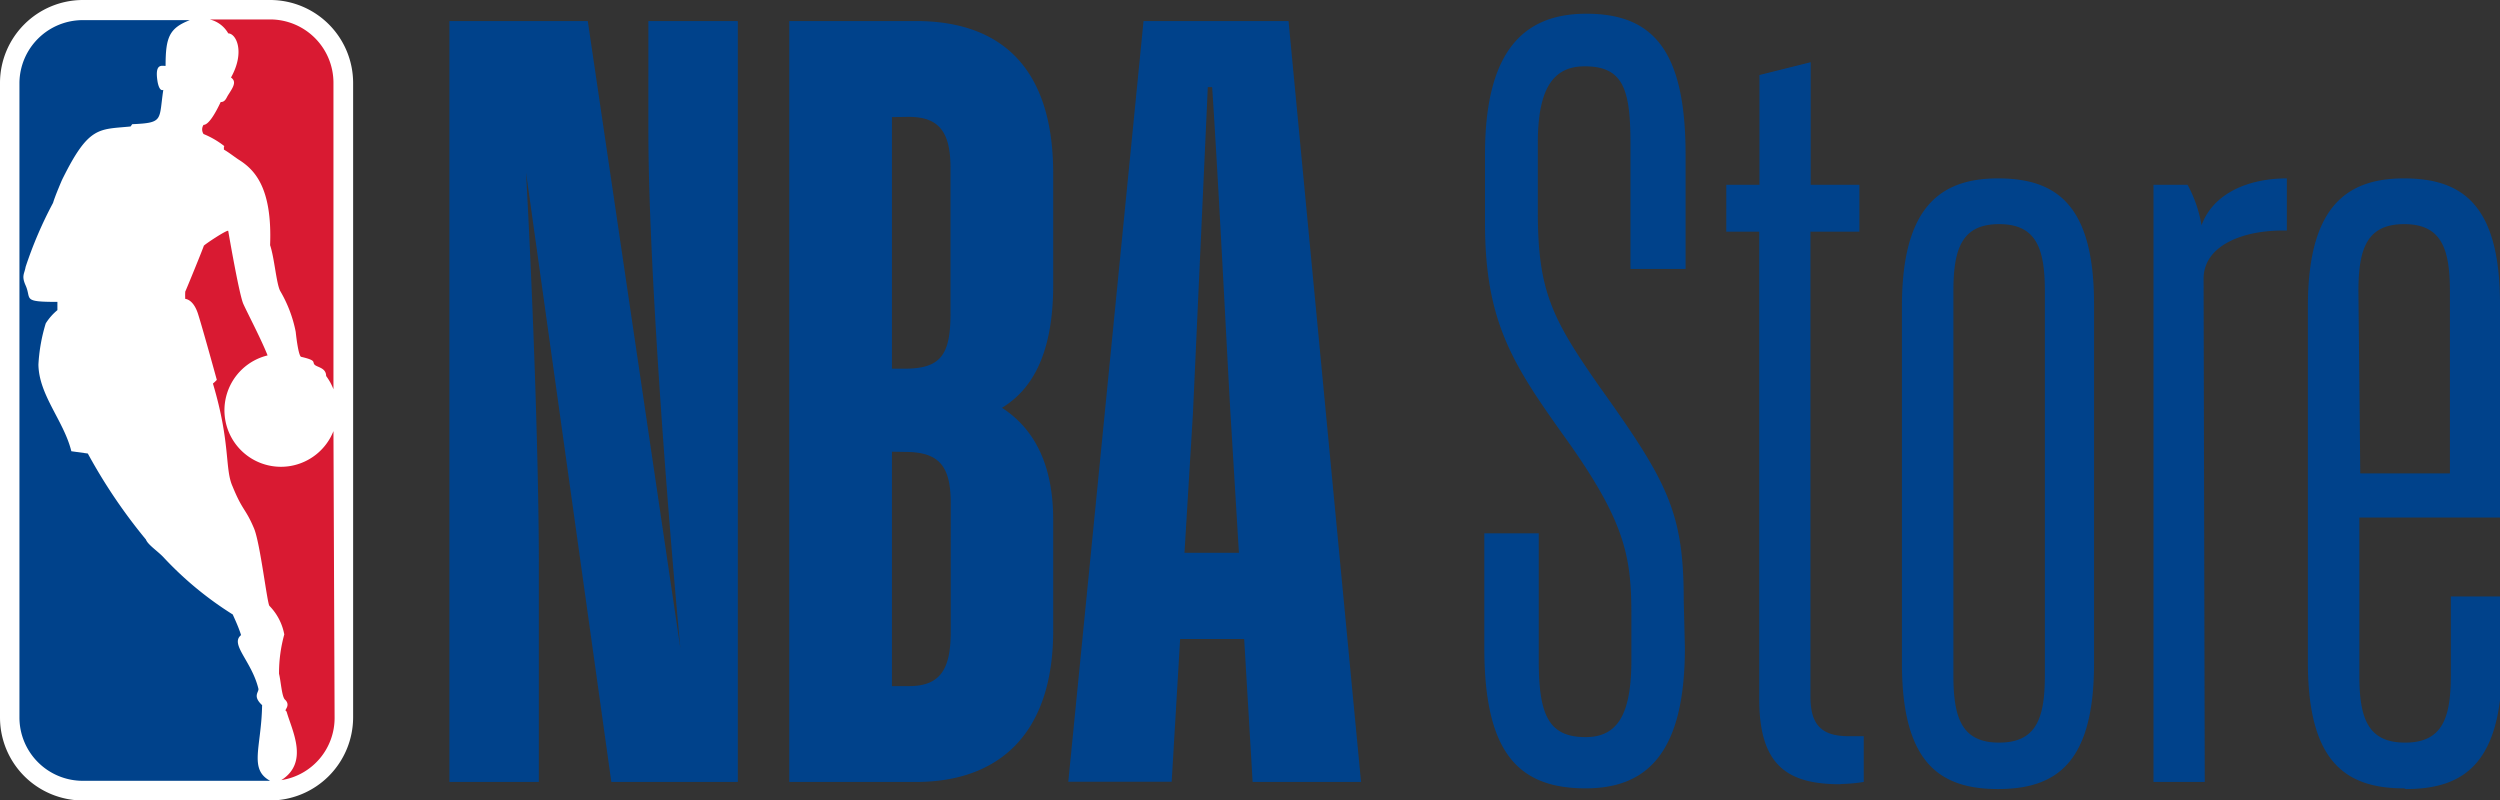
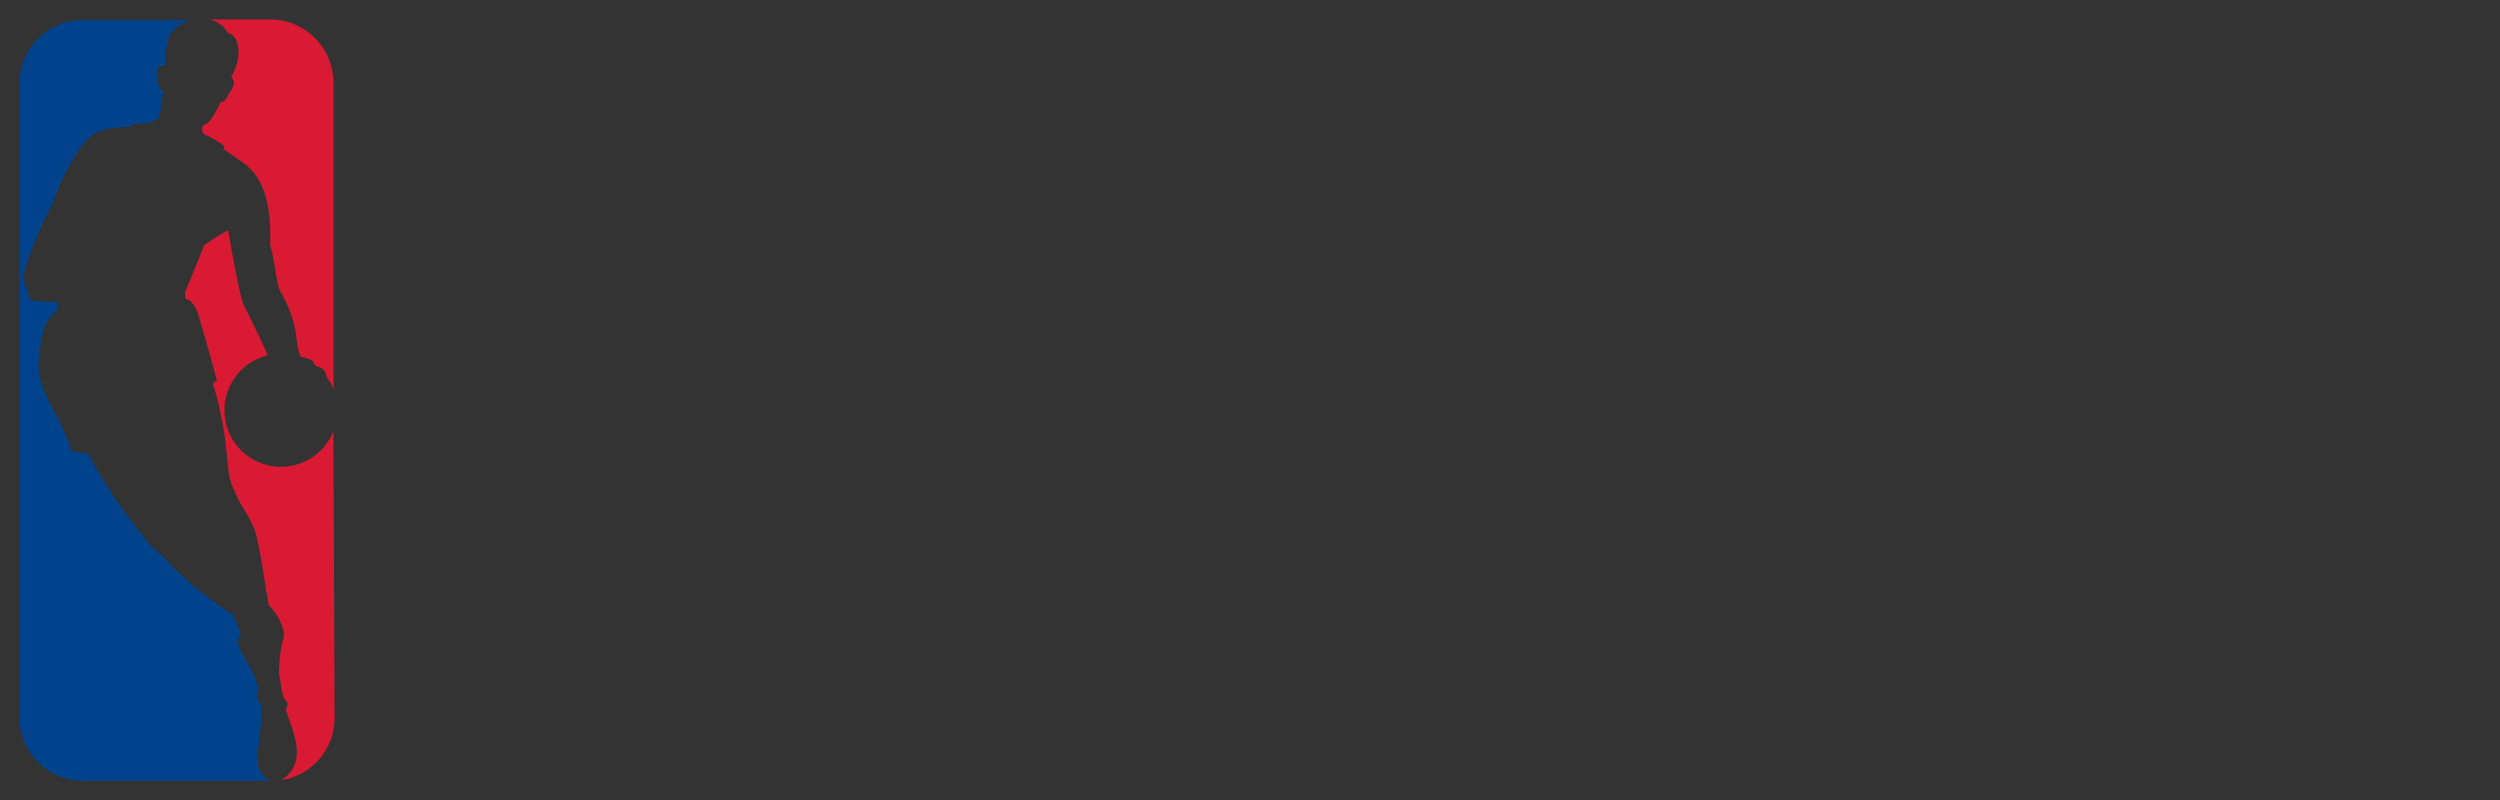
<svg xmlns="http://www.w3.org/2000/svg" id="NBA" viewBox="0 0 109.31 35">
  <rect x="0" y="0" width="109.31" height="35" fill="#333333" stroke="none" />
  <defs>
    <style>.cls-2{fill:#00428b}.cls-3{fill:#d91a32}</style>
  </defs>
-   <path d="M11.82 0h-8.2A3.63 3.63 0 0 0 0 3.62v27.75A3.63 3.63 0 0 0 3.62 35h8.19a3.64 3.64 0 0 0 3.63-3.63V3.62A3.63 3.63 0 0 0 11.82 0" fill="#fff" />
  <path class="cls-2" d="M11.47 30.84c-.44-.4-.15-.57-.17-.72-.29-1.21-1.26-1.95-.76-2.35-.12-.4-.37-.9-.36-.9a15.06 15.06 0 0 1-3-2.47c-.26-.29-.71-.57-.8-.81a23.64 23.64 0 0 1-2.54-3.76l-.72-.1c-.33-1.33-1.42-2.45-1.44-3.79a7.51 7.51 0 0 1 .32-1.8 2.42 2.42 0 0 1 .51-.58v-.36c-1.57 0-1.12-.12-1.39-.72-.19-.42-.05-.51 0-.81a17.74 17.74 0 0 1 1.2-2.8c.09-.31.39-1 .39-1 1.17-2.38 1.6-2.2 3-2.34l.07-.1c1.39-.06 1.16-.17 1.36-1.5-.2.09-.26-.42-.26-.42-.11-.76.21-.62.36-.63 0-1.25.16-1.65 1.06-2H3.62A2.77 2.77 0 0 0 .85 3.62v27.75a2.77 2.77 0 0 0 2.77 2.77h8.19c-.94-.51-.38-1.47-.35-3.3" />
  <path class="cls-3" d="M9.79 6.42v.12c.25.15.38.26.63.43.67.42 1.49 1.17 1.39 3.75.19.56.27 1.67.44 2a5.67 5.67 0 0 1 .68 1.79s.1 1 .23 1.09c.69.16.49.22.59.34s.51.13.51.5a2.46 2.46 0 0 1 .32.58V3.62A2.77 2.77 0 0 0 11.82.85H9.17a1.27 1.27 0 0 1 .81.61c.34 0 .75.8.12 1.93.28.19.06.47-.14.79-.06.1-.12.29-.31.28-.24.51-.53 1-.75 1a.36.36 0 0 0 0 .4 3.76 3.76 0 0 1 .91.53M14.58 18.85a2.47 2.47 0 1 1-2.88-3.31c-.28-.71-.89-1.87-1.06-2.25s-.58-2.72-.66-3.19c0-.1-1.07.61-1.07.65s-.78 1.95-.81 2a2.88 2.88 0 0 0 0 .32s.35 0 .56.66.82 2.88.82 2.88a1.48 1.48 0 0 1-.17.16c.78 2.61.51 3.73.86 4.5.44 1.08.56.94.94 1.84.27.66.57 3.26.67 3.38a2.42 2.42 0 0 1 .65 1.25 6.35 6.35 0 0 0-.23 1.72c.08.31.12 1 .26 1.13s.13.26.07.37-.06.1 0 .15c.23.82 1 2.22-.23 3a2.75 2.75 0 0 0 2.33-2.74z" />
-   <path class="cls-2" d="M23.56 34.19h-3.91V.92h6.05l4.05 27.44c-.61-6.52-1.4-17.05-1.4-22.6V.92h3.91v33.27h-5.53L23 7.54c.33 6 .56 13.09.56 17.1zM39 19.75V30h.75c1.4 0 1.82-.79 1.82-2.38V22c0-1.63-.51-2.24-2-2.24zm0-14.63v11h.56c1.58 0 2-.61 2-2.42V7.35c0-1.54-.47-2.24-1.82-2.24zm-4.49 29.07V.92h5.54c3.68 0 6 2 6 6.66v4.89c0 3-.93 4.57-2.24 5.36 1.3.84 2.24 2.33 2.24 4.89v4.85c0 4.57-2.42 6.62-6 6.62zM51.79 24.17h2.38l-.37-6.1C53.66 15.65 53.28 8 53 3.81h-.19l-.65 14.26zm2.61 3.77h-2.8l-.37 6.24h-4.52L50 .92h6.34l3.17 33.27h-4.74zM73.67 28.32c0 4.52-1.59 6.15-4.34 6.15-3 0-4.43-1.63-4.43-6.15v-5h2.38v5.55c0 2.38.42 3.36 2.05 3.36 1.4 0 2-1 2-3.36v-1.95c0-2.56-.23-4.1-3-7.93-2.19-3.08-3.4-4.94-3.4-9.23v-3c0-4.52 1.68-6.16 4.43-6.16 2.94 0 4.34 1.63 4.34 6.16v5h-2.41v-5.5c0-2.38-.33-3.36-2-3.36-1.4 0-2.05 1-2.05 3.36v3c0 3.45.61 4.66 2.7 7.65 3 4.2 3.68 5.5 3.68 9.37zM80.46 34.29c-2.33 0-3.54-.84-3.54-3.73V10.13h-1.44V8.08h1.45v-4.8l2.24-.56v5.36h2.13v2.05h-2.14v20.33c0 1.26.51 1.73 1.68 1.73h.65v2a7 7 0 0 1-1 .09M91.56 29c0 4.34-1.63 5.5-4.2 5.5s-4.2-1.17-4.2-5.5V13.4c0-4.29 1.63-5.6 4.2-5.6s4.2 1.17 4.2 5.5zm-6.15-16.26v16.79c0 1.87.37 2.94 2 2.94s2-1.07 2-2.94V12.74c0-1.87-.37-2.94-2-2.94s-2 1.07-2 2.94M96.4 34.19h-2.24V8.08h1.49a5.72 5.72 0 0 1 .61 1.77c.51-1.4 2.05-2.05 3.73-2.05v2.28h-.19c-1.82 0-3.45.7-3.45 2.1zM105.11 34.47c-2.56 0-4.2-1.17-4.2-5.5V13.4c0-4.29 1.63-5.6 4.2-5.6s4.2 1.17 4.2 5.5v9.33h-6.15v6.9c0 1.87.37 2.94 2 2.94s2-1.07 2-2.94v-3.45h2.24V29c0 4.34-1.63 5.5-4.2 5.5m-2-13.8h3.92v-7.96c0-1.87-.37-2.94-2-2.94s-2 1.07-2 2.94z" />
</svg>